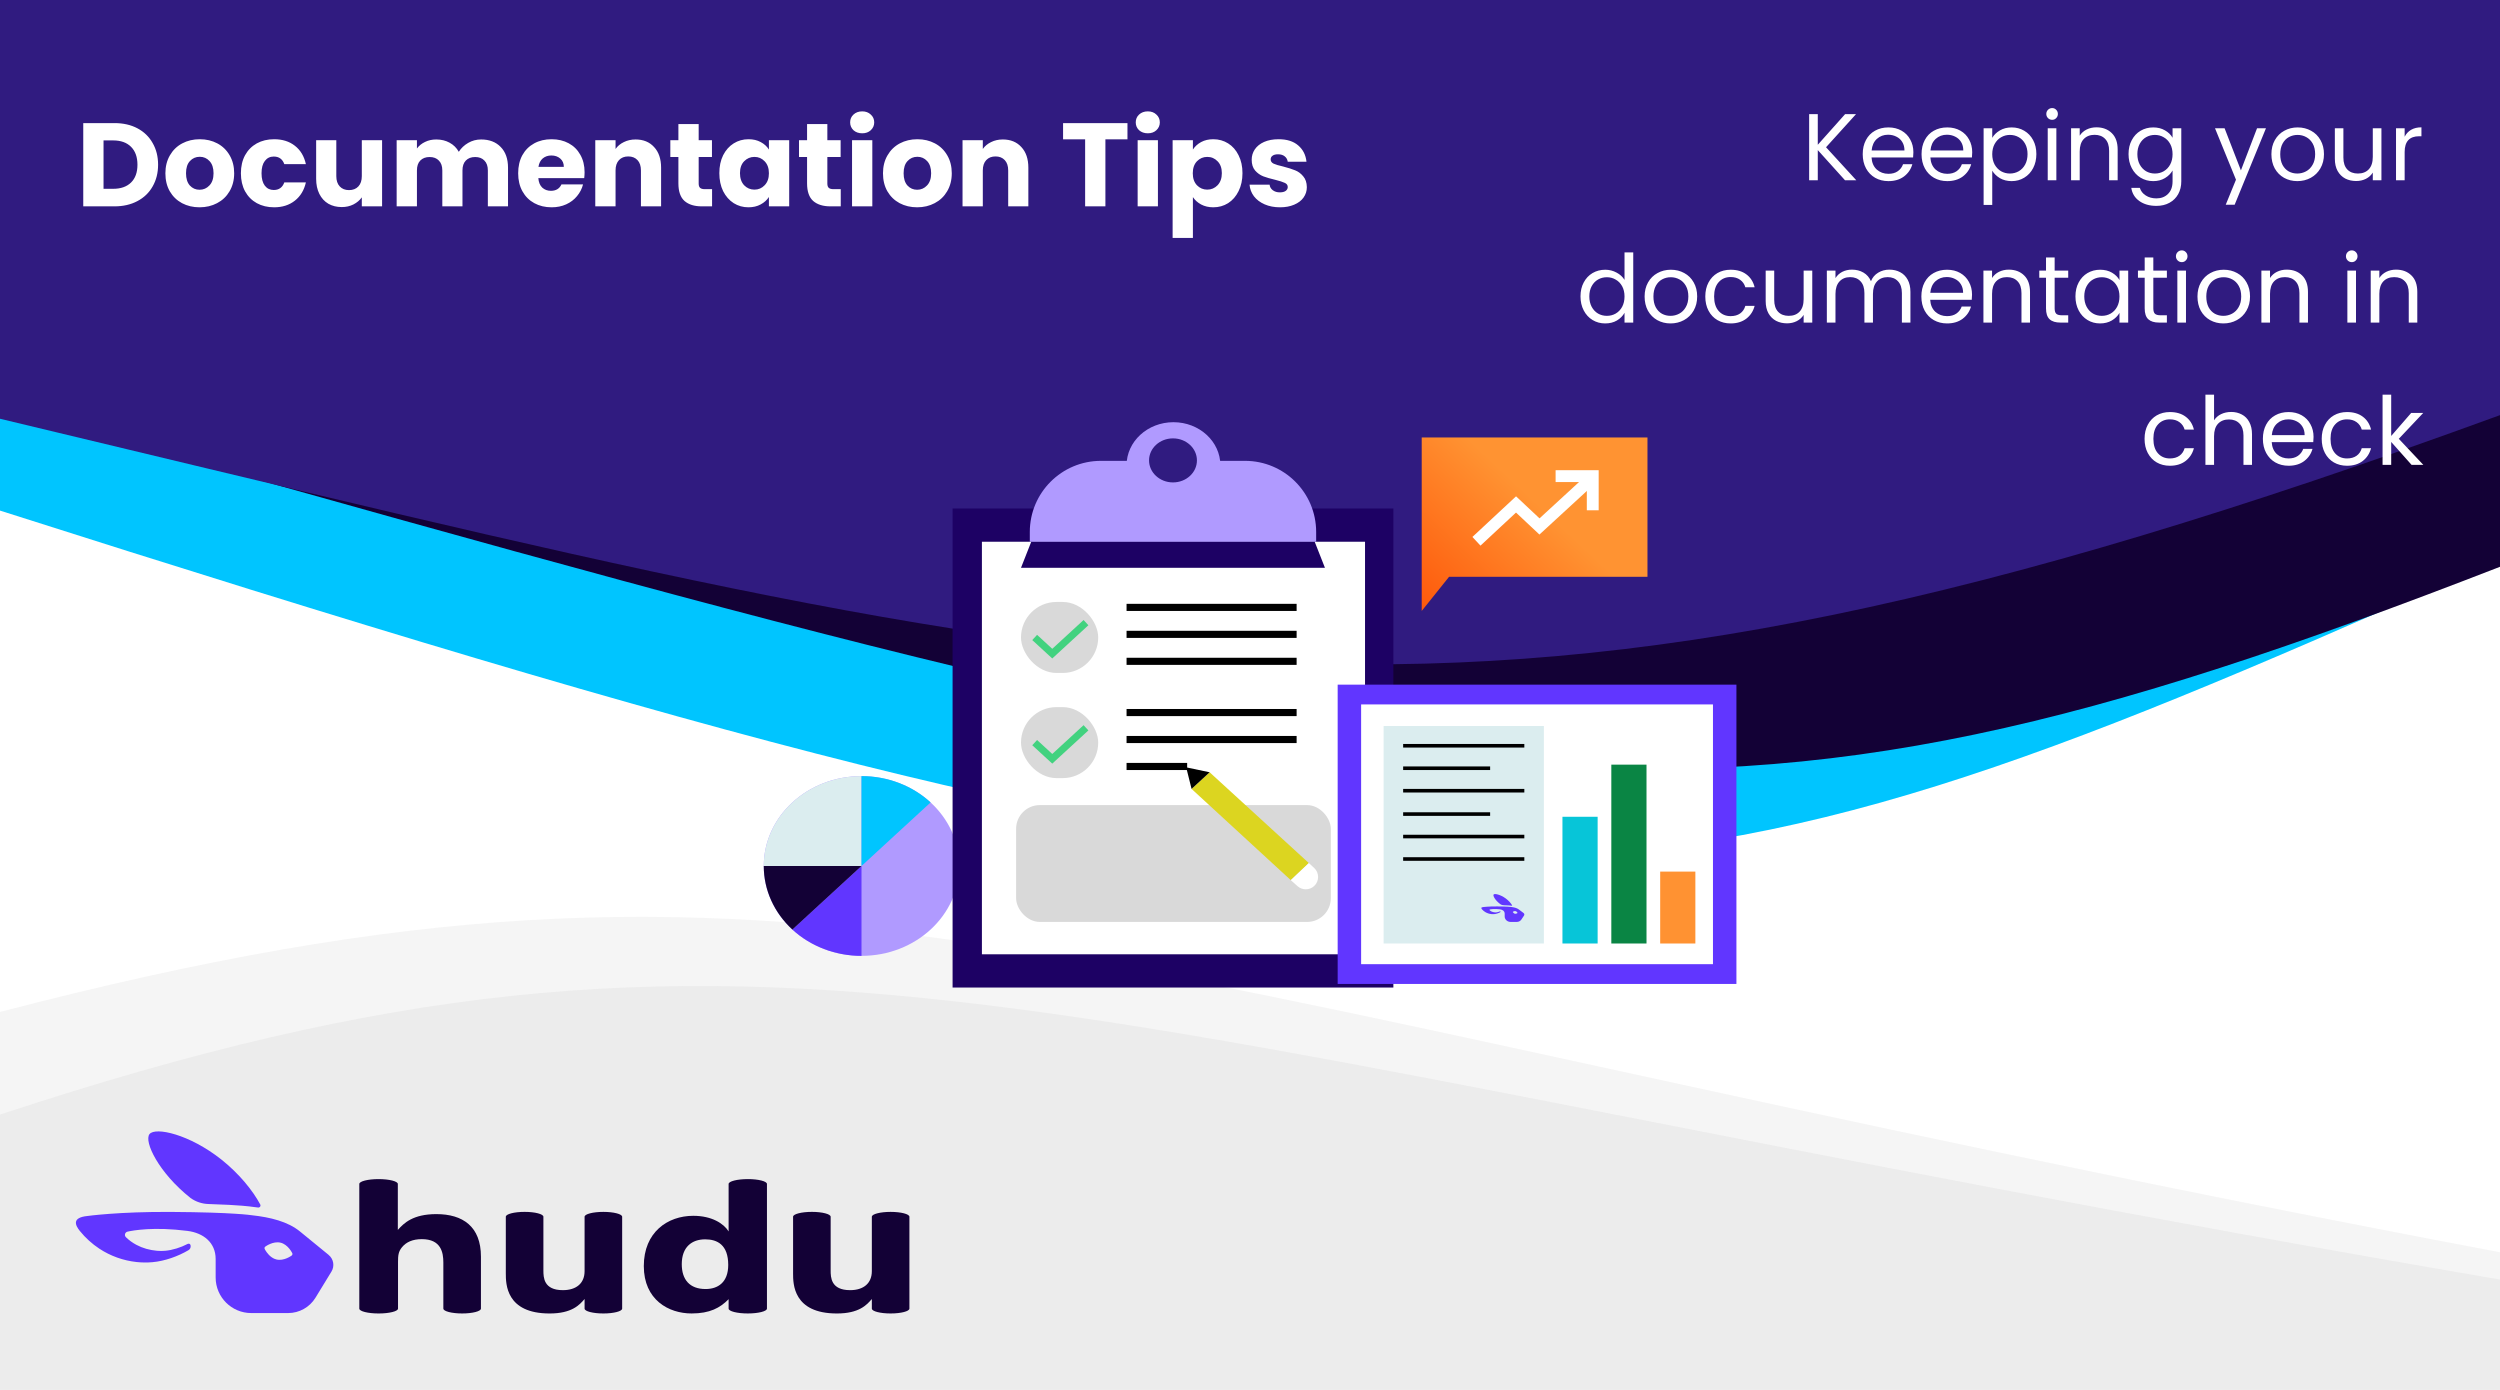
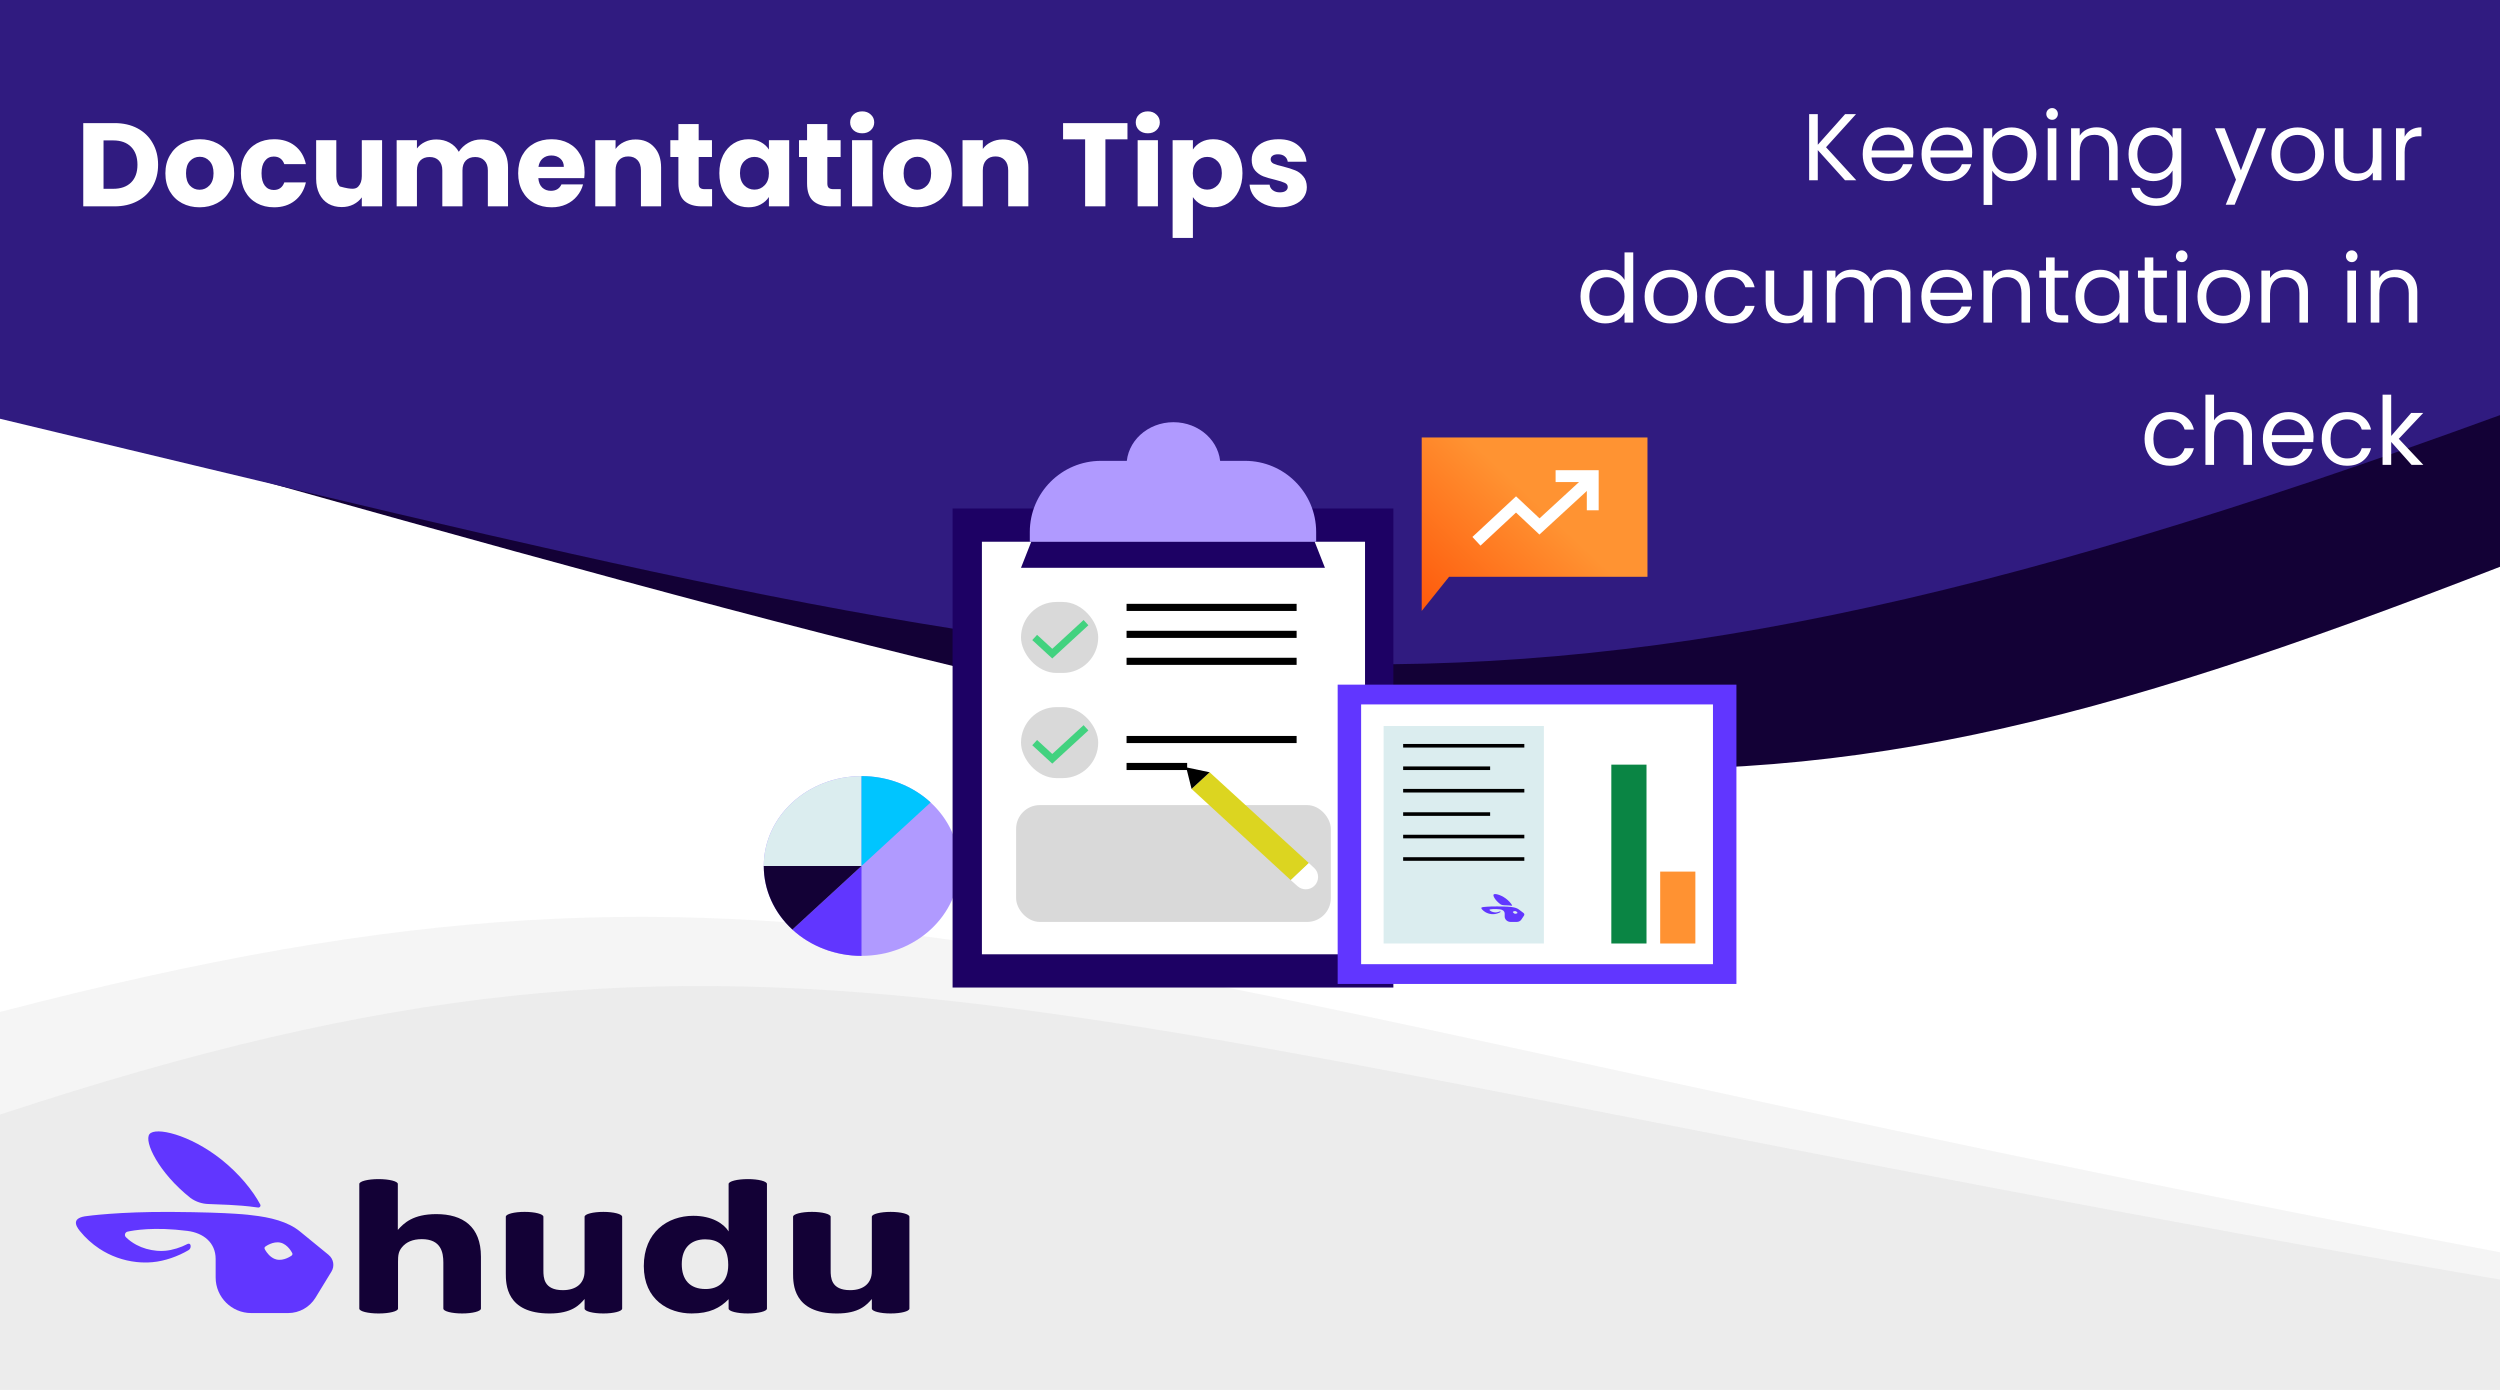
<svg xmlns="http://www.w3.org/2000/svg" width="1054" height="586" viewBox="0 0 1054 586" fill="none">
  <rect width="1054" height="586" fill="white" />
-   <path d="M1004.91 44.053L1004.91 0.922H50C22.386 0.922 0 23.287 0 50.901V215.264C596.178 405.419 676.123 401.6 1004.91 257.242V44.053Z" fill="#00C5FF" />
  <path d="M1054 238.955V40.976C1054 18.855 1036.07 0.922 1013.95 0.922H50C22.386 0.922 0 23.285 0 50.899L0 171.589L9.283 174.21C626.143 348.42 710.868 372.348 1054 238.955Z" fill="#130136" />
  <path d="M0 511.829V586H1054V527.953C428.697 409.724 344.846 336.878 0 426.633L0 511.829Z" fill="#E6E6E6" fill-opacity="0.4" />
  <path d="M0 469.906L0 586H1054V539.47C428.697 432.422 329.625 361.182 0 469.906Z" fill="#E6E6E6" fill-opacity="0.6" />
  <path d="M1054 175.018V41.002L1054 0H0V176.547C487.425 293.17 615.668 335.117 1054 175.018Z" fill="#301B80" />
-   <path d="M48.25 51.9C51.95 51.9 55.183 52.633 57.95 54.1C60.717 55.567 62.85 57.633 64.35 60.3C65.883 62.933 66.65 65.983 66.65 69.45C66.65 72.883 65.883 75.933 64.35 78.6C62.85 81.267 60.7 83.333 57.9 84.8C55.133 86.267 51.917 87 48.25 87H35.1V51.9H48.25ZM47.7 79.6C50.933 79.6 53.45 78.717 55.25 76.95C57.05 75.183 57.95 72.683 57.95 69.45C57.95 66.217 57.05 63.7 55.25 61.9C53.45 60.1 50.933 59.2 47.7 59.2H43.65V79.6H47.7ZM84.128 87.4C81.395 87.4 78.928 86.817 76.728 85.65C74.561 84.483 72.845 82.817 71.578 80.65C70.345 78.483 69.728 75.95 69.728 73.05C69.728 70.183 70.362 67.667 71.628 65.5C72.895 63.3 74.628 61.617 76.828 60.45C79.028 59.283 81.495 58.7 84.228 58.7C86.962 58.7 89.428 59.283 91.628 60.45C93.828 61.617 95.561 63.3 96.828 65.5C98.095 67.667 98.728 70.183 98.728 73.05C98.728 75.917 98.078 78.45 96.778 80.65C95.511 82.817 93.761 84.483 91.528 85.65C89.328 86.817 86.862 87.4 84.128 87.4ZM84.128 80C85.761 80 87.145 79.4 88.278 78.2C89.445 77 90.028 75.283 90.028 73.05C90.028 70.817 89.462 69.1 88.328 67.9C87.228 66.7 85.862 66.1 84.228 66.1C82.561 66.1 81.178 66.7 80.078 67.9C78.978 69.067 78.428 70.783 78.428 73.05C78.428 75.283 78.962 77 80.028 78.2C81.128 79.4 82.495 80 84.128 80ZM101.564 73.05C101.564 70.15 102.147 67.617 103.314 65.45C104.514 63.283 106.164 61.617 108.264 60.45C110.397 59.283 112.831 58.7 115.564 58.7C119.064 58.7 121.981 59.617 124.314 61.45C126.681 63.283 128.231 65.867 128.964 69.2H119.864C119.097 67.067 117.614 66 115.414 66C113.847 66 112.597 66.617 111.664 67.85C110.731 69.05 110.264 70.783 110.264 73.05C110.264 75.317 110.731 77.067 111.664 78.3C112.597 79.5 113.847 80.1 115.414 80.1C117.614 80.1 119.097 79.033 119.864 76.9H128.964C128.231 80.167 126.681 82.733 124.314 84.6C121.947 86.467 119.031 87.4 115.564 87.4C112.831 87.4 110.397 86.817 108.264 85.65C106.164 84.483 104.514 82.817 103.314 80.65C102.147 78.483 101.564 75.95 101.564 73.05ZM161.088 59.1V87H152.538V83.2C151.671 84.433 150.488 85.433 148.988 86.2C147.521 86.933 145.888 87.3 144.088 87.3C141.954 87.3 140.071 86.833 138.438 85.9C136.804 84.933 135.538 83.55 134.638 81.75C133.738 79.95 133.288 77.833 133.288 75.4V59.1H141.788V74.25C141.788 76.117 142.271 77.567 143.238 78.6C144.204 79.633 145.504 80.15 147.138 80.15C148.804 80.15 150.121 79.633 151.088 78.6C152.054 77.567 152.538 76.117 152.538 74.25V59.1H161.088ZM202.829 58.8C206.296 58.8 209.046 59.85 211.079 61.95C213.146 64.05 214.179 66.967 214.179 70.7V87H205.679V71.85C205.679 70.05 205.196 68.667 204.229 67.7C203.296 66.7 201.996 66.2 200.329 66.2C198.662 66.2 197.346 66.7 196.379 67.7C195.446 68.667 194.979 70.05 194.979 71.85V87H186.479V71.85C186.479 70.05 185.996 68.667 185.029 67.7C184.096 66.7 182.796 66.2 181.129 66.2C179.462 66.2 178.146 66.7 177.179 67.7C176.246 68.667 175.779 70.05 175.779 71.85V87H167.229V59.1H175.779V62.6C176.646 61.433 177.779 60.517 179.179 59.85C180.579 59.15 182.162 58.8 183.929 58.8C186.029 58.8 187.896 59.25 189.529 60.15C191.196 61.05 192.496 62.333 193.429 64C194.396 62.467 195.712 61.217 197.379 60.25C199.046 59.283 200.862 58.8 202.829 58.8ZM246.459 72.6C246.459 73.4 246.409 74.233 246.309 75.1H226.959C227.092 76.833 227.642 78.167 228.609 79.1C229.609 80 230.825 80.45 232.259 80.45C234.392 80.45 235.875 79.55 236.709 77.75H245.809C245.342 79.583 244.492 81.233 243.259 82.7C242.059 84.167 240.542 85.317 238.709 86.15C236.875 86.983 234.825 87.4 232.559 87.4C229.825 87.4 227.392 86.817 225.259 85.65C223.125 84.483 221.459 82.817 220.259 80.65C219.059 78.483 218.459 75.95 218.459 73.05C218.459 70.15 219.042 67.617 220.209 65.45C221.409 63.283 223.075 61.617 225.209 60.45C227.342 59.283 229.792 58.7 232.559 58.7C235.259 58.7 237.659 59.267 239.759 60.4C241.859 61.533 243.492 63.15 244.659 65.25C245.859 67.35 246.459 69.8 246.459 72.6ZM237.709 70.35C237.709 68.883 237.209 67.717 236.209 66.85C235.209 65.983 233.959 65.55 232.459 65.55C231.025 65.55 229.809 65.967 228.809 66.8C227.842 67.633 227.242 68.817 227.009 70.35H237.709ZM267.969 58.8C271.236 58.8 273.836 59.867 275.769 62C277.736 64.1 278.719 67 278.719 70.7V87H270.219V71.85C270.219 69.983 269.736 68.533 268.769 67.5C267.802 66.467 266.502 65.95 264.869 65.95C263.236 65.95 261.936 66.467 260.969 67.5C260.002 68.533 259.519 69.983 259.519 71.85V87H250.969V59.1H259.519V62.8C260.386 61.567 261.552 60.6 263.019 59.9C264.486 59.167 266.136 58.8 267.969 58.8ZM300.211 79.75V87H295.861C292.761 87 290.344 86.25 288.611 84.75C286.877 83.217 286.011 80.733 286.011 77.3V66.2H282.611V59.1H286.011V52.3H294.561V59.1H300.161V66.2H294.561V77.4C294.561 78.233 294.761 78.833 295.161 79.2C295.561 79.567 296.227 79.75 297.161 79.75H300.211ZM303.273 73C303.273 70.133 303.806 67.617 304.873 65.45C305.973 63.283 307.456 61.617 309.323 60.45C311.19 59.283 313.273 58.7 315.573 58.7C317.54 58.7 319.256 59.1 320.723 59.9C322.223 60.7 323.373 61.75 324.173 63.05V59.1H332.723V87H324.173V83.05C323.34 84.35 322.173 85.4 320.673 86.2C319.206 87 317.49 87.4 315.523 87.4C313.256 87.4 311.19 86.817 309.323 85.65C307.456 84.45 305.973 82.767 304.873 80.6C303.806 78.4 303.273 75.867 303.273 73ZM324.173 73.05C324.173 70.917 323.573 69.233 322.373 68C321.206 66.767 319.773 66.15 318.073 66.15C316.373 66.15 314.923 66.767 313.723 68C312.556 69.2 311.973 70.867 311.973 73C311.973 75.133 312.556 76.833 313.723 78.1C314.923 79.333 316.373 79.95 318.073 79.95C319.773 79.95 321.206 79.333 322.373 78.1C323.573 76.867 324.173 75.183 324.173 73.05ZM354.459 79.75V87H350.109C347.009 87 344.592 86.25 342.859 84.75C341.125 83.217 340.259 80.733 340.259 77.3V66.2H336.859V59.1H340.259V52.3H348.809V59.1H354.409V66.2H348.809V77.4C348.809 78.233 349.009 78.833 349.409 79.2C349.809 79.567 350.475 79.75 351.409 79.75H354.459ZM363.521 56.2C362.021 56.2 360.788 55.767 359.821 54.9C358.888 54 358.421 52.9 358.421 51.6C358.421 50.267 358.888 49.167 359.821 48.3C360.788 47.4 362.021 46.95 363.521 46.95C364.988 46.95 366.188 47.4 367.121 48.3C368.088 49.167 368.571 50.267 368.571 51.6C368.571 52.9 368.088 54 367.121 54.9C366.188 55.767 364.988 56.2 363.521 56.2ZM367.771 59.1V87H359.221V59.1H367.771ZM386.667 87.4C383.934 87.4 381.467 86.817 379.267 85.65C377.101 84.483 375.384 82.817 374.117 80.65C372.884 78.483 372.267 75.95 372.267 73.05C372.267 70.183 372.901 67.667 374.167 65.5C375.434 63.3 377.167 61.617 379.367 60.45C381.567 59.283 384.034 58.7 386.767 58.7C389.501 58.7 391.967 59.283 394.167 60.45C396.367 61.617 398.101 63.3 399.367 65.5C400.634 67.667 401.267 70.183 401.267 73.05C401.267 75.917 400.617 78.45 399.317 80.65C398.051 82.817 396.301 84.483 394.067 85.65C391.867 86.817 389.401 87.4 386.667 87.4ZM386.667 80C388.301 80 389.684 79.4 390.817 78.2C391.984 77 392.567 75.283 392.567 73.05C392.567 70.817 392.001 69.1 390.867 67.9C389.767 66.7 388.401 66.1 386.767 66.1C385.101 66.1 383.717 66.7 382.617 67.9C381.517 69.067 380.967 70.783 380.967 73.05C380.967 75.283 381.501 77 382.567 78.2C383.667 79.4 385.034 80 386.667 80ZM422.803 58.8C426.07 58.8 428.67 59.867 430.603 62C432.57 64.1 433.553 67 433.553 70.7V87H425.053V71.85C425.053 69.983 424.57 68.533 423.603 67.5C422.636 66.467 421.336 65.95 419.703 65.95C418.07 65.95 416.77 66.467 415.803 67.5C414.836 68.533 414.353 69.983 414.353 71.85V87H405.803V59.1H414.353V62.8C415.22 61.567 416.386 60.6 417.853 59.9C419.32 59.167 420.97 58.8 422.803 58.8ZM475.34 51.9V58.75H466.04V87H457.49V58.75H448.19V51.9H475.34ZM483.931 56.2C482.431 56.2 481.198 55.767 480.231 54.9C479.298 54 478.831 52.9 478.831 51.6C478.831 50.267 479.298 49.167 480.231 48.3C481.198 47.4 482.431 46.95 483.931 46.95C485.398 46.95 486.598 47.4 487.531 48.3C488.498 49.167 488.981 50.267 488.981 51.6C488.981 52.9 488.498 54 487.531 54.9C486.598 55.767 485.398 56.2 483.931 56.2ZM488.181 59.1V87H479.631V59.1H488.181ZM502.927 63.05C503.761 61.75 504.911 60.7 506.377 59.9C507.844 59.1 509.561 58.7 511.527 58.7C513.827 58.7 515.911 59.283 517.777 60.45C519.644 61.617 521.111 63.283 522.177 65.45C523.277 67.617 523.827 70.133 523.827 73C523.827 75.867 523.277 78.4 522.177 80.6C521.111 82.767 519.644 84.45 517.777 85.65C515.911 86.817 513.827 87.4 511.527 87.4C509.594 87.4 507.877 87 506.377 86.2C504.911 85.4 503.761 84.367 502.927 83.1V100.3H494.377V59.1H502.927V63.05ZM515.127 73C515.127 70.867 514.527 69.2 513.327 68C512.161 66.767 510.711 66.15 508.977 66.15C507.277 66.15 505.827 66.767 504.627 68C503.461 69.233 502.877 70.917 502.877 73.05C502.877 75.183 503.461 76.867 504.627 78.1C505.827 79.333 507.277 79.95 508.977 79.95C510.677 79.95 512.127 79.333 513.327 78.1C514.527 76.833 515.127 75.133 515.127 73ZM539.663 87.4C537.23 87.4 535.063 86.983 533.163 86.15C531.263 85.317 529.763 84.183 528.663 82.75C527.563 81.283 526.946 79.65 526.813 77.85H535.263C535.363 78.817 535.813 79.6 536.613 80.2C537.413 80.8 538.396 81.1 539.563 81.1C540.63 81.1 541.446 80.9 542.013 80.5C542.613 80.067 542.913 79.517 542.913 78.85C542.913 78.05 542.496 77.467 541.663 77.1C540.83 76.7 539.48 76.267 537.613 75.8C535.613 75.333 533.946 74.85 532.613 74.35C531.28 73.817 530.13 73 529.163 71.9C528.196 70.767 527.713 69.25 527.713 67.35C527.713 65.75 528.146 64.3 529.013 63C529.913 61.667 531.213 60.617 532.913 59.85C534.646 59.083 536.696 58.7 539.063 58.7C542.563 58.7 545.313 59.567 547.313 61.3C549.346 63.033 550.513 65.333 550.813 68.2H542.913C542.78 67.233 542.346 66.467 541.613 65.9C540.913 65.333 539.98 65.05 538.813 65.05C537.813 65.05 537.046 65.25 536.513 65.65C535.98 66.017 535.713 66.533 535.713 67.2C535.713 68 536.13 68.6 536.963 69C537.83 69.4 539.163 69.8 540.963 70.2C543.03 70.733 544.713 71.267 546.013 71.8C547.313 72.3 548.446 73.133 549.413 74.3C550.413 75.433 550.93 76.967 550.963 78.9C550.963 80.533 550.496 82 549.563 83.3C548.663 84.567 547.346 85.567 545.613 86.3C543.913 87.033 541.93 87.4 539.663 87.4Z" fill="white" />
+   <path d="M48.25 51.9C51.95 51.9 55.183 52.633 57.95 54.1C60.717 55.567 62.85 57.633 64.35 60.3C65.883 62.933 66.65 65.983 66.65 69.45C66.65 72.883 65.883 75.933 64.35 78.6C62.85 81.267 60.7 83.333 57.9 84.8C55.133 86.267 51.917 87 48.25 87H35.1V51.9H48.25ZM47.7 79.6C50.933 79.6 53.45 78.717 55.25 76.95C57.05 75.183 57.95 72.683 57.95 69.45C57.95 66.217 57.05 63.7 55.25 61.9C53.45 60.1 50.933 59.2 47.7 59.2H43.65V79.6H47.7ZM84.128 87.4C81.395 87.4 78.928 86.817 76.728 85.65C74.561 84.483 72.845 82.817 71.578 80.65C70.345 78.483 69.728 75.95 69.728 73.05C69.728 70.183 70.362 67.667 71.628 65.5C72.895 63.3 74.628 61.617 76.828 60.45C79.028 59.283 81.495 58.7 84.228 58.7C86.962 58.7 89.428 59.283 91.628 60.45C93.828 61.617 95.561 63.3 96.828 65.5C98.095 67.667 98.728 70.183 98.728 73.05C98.728 75.917 98.078 78.45 96.778 80.65C95.511 82.817 93.761 84.483 91.528 85.65C89.328 86.817 86.862 87.4 84.128 87.4ZM84.128 80C85.761 80 87.145 79.4 88.278 78.2C89.445 77 90.028 75.283 90.028 73.05C90.028 70.817 89.462 69.1 88.328 67.9C87.228 66.7 85.862 66.1 84.228 66.1C82.561 66.1 81.178 66.7 80.078 67.9C78.978 69.067 78.428 70.783 78.428 73.05C78.428 75.283 78.962 77 80.028 78.2C81.128 79.4 82.495 80 84.128 80ZM101.564 73.05C101.564 70.15 102.147 67.617 103.314 65.45C104.514 63.283 106.164 61.617 108.264 60.45C110.397 59.283 112.831 58.7 115.564 58.7C119.064 58.7 121.981 59.617 124.314 61.45C126.681 63.283 128.231 65.867 128.964 69.2H119.864C119.097 67.067 117.614 66 115.414 66C113.847 66 112.597 66.617 111.664 67.85C110.731 69.05 110.264 70.783 110.264 73.05C110.264 75.317 110.731 77.067 111.664 78.3C112.597 79.5 113.847 80.1 115.414 80.1C117.614 80.1 119.097 79.033 119.864 76.9H128.964C128.231 80.167 126.681 82.733 124.314 84.6C121.947 86.467 119.031 87.4 115.564 87.4C112.831 87.4 110.397 86.817 108.264 85.65C106.164 84.483 104.514 82.817 103.314 80.65C102.147 78.483 101.564 75.95 101.564 73.05ZM161.088 59.1V87H152.538V83.2C151.671 84.433 150.488 85.433 148.988 86.2C147.521 86.933 145.888 87.3 144.088 87.3C141.954 87.3 140.071 86.833 138.438 85.9C136.804 84.933 135.538 83.55 134.638 81.75C133.738 79.95 133.288 77.833 133.288 75.4V59.1H141.788V74.25C141.788 76.117 142.271 77.567 143.238 78.6C148.804 80.15 150.121 79.633 151.088 78.6C152.054 77.567 152.538 76.117 152.538 74.25V59.1H161.088ZM202.829 58.8C206.296 58.8 209.046 59.85 211.079 61.95C213.146 64.05 214.179 66.967 214.179 70.7V87H205.679V71.85C205.679 70.05 205.196 68.667 204.229 67.7C203.296 66.7 201.996 66.2 200.329 66.2C198.662 66.2 197.346 66.7 196.379 67.7C195.446 68.667 194.979 70.05 194.979 71.85V87H186.479V71.85C186.479 70.05 185.996 68.667 185.029 67.7C184.096 66.7 182.796 66.2 181.129 66.2C179.462 66.2 178.146 66.7 177.179 67.7C176.246 68.667 175.779 70.05 175.779 71.85V87H167.229V59.1H175.779V62.6C176.646 61.433 177.779 60.517 179.179 59.85C180.579 59.15 182.162 58.8 183.929 58.8C186.029 58.8 187.896 59.25 189.529 60.15C191.196 61.05 192.496 62.333 193.429 64C194.396 62.467 195.712 61.217 197.379 60.25C199.046 59.283 200.862 58.8 202.829 58.8ZM246.459 72.6C246.459 73.4 246.409 74.233 246.309 75.1H226.959C227.092 76.833 227.642 78.167 228.609 79.1C229.609 80 230.825 80.45 232.259 80.45C234.392 80.45 235.875 79.55 236.709 77.75H245.809C245.342 79.583 244.492 81.233 243.259 82.7C242.059 84.167 240.542 85.317 238.709 86.15C236.875 86.983 234.825 87.4 232.559 87.4C229.825 87.4 227.392 86.817 225.259 85.65C223.125 84.483 221.459 82.817 220.259 80.65C219.059 78.483 218.459 75.95 218.459 73.05C218.459 70.15 219.042 67.617 220.209 65.45C221.409 63.283 223.075 61.617 225.209 60.45C227.342 59.283 229.792 58.7 232.559 58.7C235.259 58.7 237.659 59.267 239.759 60.4C241.859 61.533 243.492 63.15 244.659 65.25C245.859 67.35 246.459 69.8 246.459 72.6ZM237.709 70.35C237.709 68.883 237.209 67.717 236.209 66.85C235.209 65.983 233.959 65.55 232.459 65.55C231.025 65.55 229.809 65.967 228.809 66.8C227.842 67.633 227.242 68.817 227.009 70.35H237.709ZM267.969 58.8C271.236 58.8 273.836 59.867 275.769 62C277.736 64.1 278.719 67 278.719 70.7V87H270.219V71.85C270.219 69.983 269.736 68.533 268.769 67.5C267.802 66.467 266.502 65.95 264.869 65.95C263.236 65.95 261.936 66.467 260.969 67.5C260.002 68.533 259.519 69.983 259.519 71.85V87H250.969V59.1H259.519V62.8C260.386 61.567 261.552 60.6 263.019 59.9C264.486 59.167 266.136 58.8 267.969 58.8ZM300.211 79.75V87H295.861C292.761 87 290.344 86.25 288.611 84.75C286.877 83.217 286.011 80.733 286.011 77.3V66.2H282.611V59.1H286.011V52.3H294.561V59.1H300.161V66.2H294.561V77.4C294.561 78.233 294.761 78.833 295.161 79.2C295.561 79.567 296.227 79.75 297.161 79.75H300.211ZM303.273 73C303.273 70.133 303.806 67.617 304.873 65.45C305.973 63.283 307.456 61.617 309.323 60.45C311.19 59.283 313.273 58.7 315.573 58.7C317.54 58.7 319.256 59.1 320.723 59.9C322.223 60.7 323.373 61.75 324.173 63.05V59.1H332.723V87H324.173V83.05C323.34 84.35 322.173 85.4 320.673 86.2C319.206 87 317.49 87.4 315.523 87.4C313.256 87.4 311.19 86.817 309.323 85.65C307.456 84.45 305.973 82.767 304.873 80.6C303.806 78.4 303.273 75.867 303.273 73ZM324.173 73.05C324.173 70.917 323.573 69.233 322.373 68C321.206 66.767 319.773 66.15 318.073 66.15C316.373 66.15 314.923 66.767 313.723 68C312.556 69.2 311.973 70.867 311.973 73C311.973 75.133 312.556 76.833 313.723 78.1C314.923 79.333 316.373 79.95 318.073 79.95C319.773 79.95 321.206 79.333 322.373 78.1C323.573 76.867 324.173 75.183 324.173 73.05ZM354.459 79.75V87H350.109C347.009 87 344.592 86.25 342.859 84.75C341.125 83.217 340.259 80.733 340.259 77.3V66.2H336.859V59.1H340.259V52.3H348.809V59.1H354.409V66.2H348.809V77.4C348.809 78.233 349.009 78.833 349.409 79.2C349.809 79.567 350.475 79.75 351.409 79.75H354.459ZM363.521 56.2C362.021 56.2 360.788 55.767 359.821 54.9C358.888 54 358.421 52.9 358.421 51.6C358.421 50.267 358.888 49.167 359.821 48.3C360.788 47.4 362.021 46.95 363.521 46.95C364.988 46.95 366.188 47.4 367.121 48.3C368.088 49.167 368.571 50.267 368.571 51.6C368.571 52.9 368.088 54 367.121 54.9C366.188 55.767 364.988 56.2 363.521 56.2ZM367.771 59.1V87H359.221V59.1H367.771ZM386.667 87.4C383.934 87.4 381.467 86.817 379.267 85.65C377.101 84.483 375.384 82.817 374.117 80.65C372.884 78.483 372.267 75.95 372.267 73.05C372.267 70.183 372.901 67.667 374.167 65.5C375.434 63.3 377.167 61.617 379.367 60.45C381.567 59.283 384.034 58.7 386.767 58.7C389.501 58.7 391.967 59.283 394.167 60.45C396.367 61.617 398.101 63.3 399.367 65.5C400.634 67.667 401.267 70.183 401.267 73.05C401.267 75.917 400.617 78.45 399.317 80.65C398.051 82.817 396.301 84.483 394.067 85.65C391.867 86.817 389.401 87.4 386.667 87.4ZM386.667 80C388.301 80 389.684 79.4 390.817 78.2C391.984 77 392.567 75.283 392.567 73.05C392.567 70.817 392.001 69.1 390.867 67.9C389.767 66.7 388.401 66.1 386.767 66.1C385.101 66.1 383.717 66.7 382.617 67.9C381.517 69.067 380.967 70.783 380.967 73.05C380.967 75.283 381.501 77 382.567 78.2C383.667 79.4 385.034 80 386.667 80ZM422.803 58.8C426.07 58.8 428.67 59.867 430.603 62C432.57 64.1 433.553 67 433.553 70.7V87H425.053V71.85C425.053 69.983 424.57 68.533 423.603 67.5C422.636 66.467 421.336 65.95 419.703 65.95C418.07 65.95 416.77 66.467 415.803 67.5C414.836 68.533 414.353 69.983 414.353 71.85V87H405.803V59.1H414.353V62.8C415.22 61.567 416.386 60.6 417.853 59.9C419.32 59.167 420.97 58.8 422.803 58.8ZM475.34 51.9V58.75H466.04V87H457.49V58.75H448.19V51.9H475.34ZM483.931 56.2C482.431 56.2 481.198 55.767 480.231 54.9C479.298 54 478.831 52.9 478.831 51.6C478.831 50.267 479.298 49.167 480.231 48.3C481.198 47.4 482.431 46.95 483.931 46.95C485.398 46.95 486.598 47.4 487.531 48.3C488.498 49.167 488.981 50.267 488.981 51.6C488.981 52.9 488.498 54 487.531 54.9C486.598 55.767 485.398 56.2 483.931 56.2ZM488.181 59.1V87H479.631V59.1H488.181ZM502.927 63.05C503.761 61.75 504.911 60.7 506.377 59.9C507.844 59.1 509.561 58.7 511.527 58.7C513.827 58.7 515.911 59.283 517.777 60.45C519.644 61.617 521.111 63.283 522.177 65.45C523.277 67.617 523.827 70.133 523.827 73C523.827 75.867 523.277 78.4 522.177 80.6C521.111 82.767 519.644 84.45 517.777 85.65C515.911 86.817 513.827 87.4 511.527 87.4C509.594 87.4 507.877 87 506.377 86.2C504.911 85.4 503.761 84.367 502.927 83.1V100.3H494.377V59.1H502.927V63.05ZM515.127 73C515.127 70.867 514.527 69.2 513.327 68C512.161 66.767 510.711 66.15 508.977 66.15C507.277 66.15 505.827 66.767 504.627 68C503.461 69.233 502.877 70.917 502.877 73.05C502.877 75.183 503.461 76.867 504.627 78.1C505.827 79.333 507.277 79.95 508.977 79.95C510.677 79.95 512.127 79.333 513.327 78.1C514.527 76.833 515.127 75.133 515.127 73ZM539.663 87.4C537.23 87.4 535.063 86.983 533.163 86.15C531.263 85.317 529.763 84.183 528.663 82.75C527.563 81.283 526.946 79.65 526.813 77.85H535.263C535.363 78.817 535.813 79.6 536.613 80.2C537.413 80.8 538.396 81.1 539.563 81.1C540.63 81.1 541.446 80.9 542.013 80.5C542.613 80.067 542.913 79.517 542.913 78.85C542.913 78.05 542.496 77.467 541.663 77.1C540.83 76.7 539.48 76.267 537.613 75.8C535.613 75.333 533.946 74.85 532.613 74.35C531.28 73.817 530.13 73 529.163 71.9C528.196 70.767 527.713 69.25 527.713 67.35C527.713 65.75 528.146 64.3 529.013 63C529.913 61.667 531.213 60.617 532.913 59.85C534.646 59.083 536.696 58.7 539.063 58.7C542.563 58.7 545.313 59.567 547.313 61.3C549.346 63.033 550.513 65.333 550.813 68.2H542.913C542.78 67.233 542.346 66.467 541.613 65.9C540.913 65.333 539.98 65.05 538.813 65.05C537.813 65.05 537.046 65.25 536.513 65.65C535.98 66.017 535.713 66.533 535.713 67.2C535.713 68 536.13 68.6 536.963 69C537.83 69.4 539.163 69.8 540.963 70.2C543.03 70.733 544.713 71.267 546.013 71.8C547.313 72.3 548.446 73.133 549.413 74.3C550.413 75.433 550.93 76.967 550.963 78.9C550.963 80.533 550.496 82 549.563 83.3C548.663 84.567 547.346 85.567 545.613 86.3C543.913 87.033 541.93 87.4 539.663 87.4Z" fill="white" />
  <path d="M777.856 76L766.376 63.28V76H762.736V48.12H766.376V61.04L777.896 48.12H782.496L769.856 62.08L782.616 76H777.856ZM806.682 64.2C806.682 64.893 806.642 65.627 806.562 66.4H789.042C789.175 68.56 789.908 70.253 791.242 71.48C792.602 72.68 794.242 73.28 796.162 73.28C797.735 73.28 799.042 72.92 800.082 72.2C801.148 71.453 801.895 70.467 802.322 69.24H806.242C805.655 71.347 804.482 73.067 802.722 74.4C800.962 75.707 798.775 76.36 796.162 76.36C794.082 76.36 792.215 75.893 790.562 74.96C788.935 74.027 787.655 72.707 786.722 71C785.788 69.267 785.322 67.267 785.322 65C785.322 62.733 785.775 60.747 786.682 59.04C787.588 57.333 788.855 56.027 790.482 55.12C792.135 54.187 794.028 53.72 796.162 53.72C798.242 53.72 800.082 54.173 801.682 55.08C803.282 55.987 804.508 57.24 805.362 58.84C806.242 60.413 806.682 62.2 806.682 64.2ZM802.922 63.44C802.922 62.053 802.615 60.867 802.002 59.88C801.388 58.867 800.548 58.107 799.482 57.6C798.442 57.067 797.282 56.8 796.002 56.8C794.162 56.8 792.588 57.387 791.282 58.56C790.002 59.733 789.268 61.36 789.082 63.44H802.922ZM831.486 64.2C831.486 64.893 831.446 65.627 831.366 66.4H813.846C813.98 68.56 814.713 70.253 816.046 71.48C817.406 72.68 819.046 73.28 820.966 73.28C822.54 73.28 823.846 72.92 824.886 72.2C825.953 71.453 826.7 70.467 827.126 69.24H831.046C830.46 71.347 829.286 73.067 827.526 74.4C825.766 75.707 823.58 76.36 820.966 76.36C818.886 76.36 817.02 75.893 815.366 74.96C813.74 74.027 812.46 72.707 811.526 71C810.593 69.267 810.126 67.267 810.126 65C810.126 62.733 810.58 60.747 811.486 59.04C812.393 57.333 813.66 56.027 815.286 55.12C816.94 54.187 818.833 53.72 820.966 53.72C823.046 53.72 824.886 54.173 826.486 55.08C828.086 55.987 829.313 57.24 830.166 58.84C831.046 60.413 831.486 62.2 831.486 64.2ZM827.726 63.44C827.726 62.053 827.42 60.867 826.806 59.88C826.193 58.867 825.353 58.107 824.286 57.6C823.246 57.067 822.086 56.8 820.806 56.8C818.966 56.8 817.393 57.387 816.086 58.56C814.806 59.733 814.073 61.36 813.886 63.44H827.726ZM839.931 58.12C840.651 56.867 841.718 55.827 843.131 55C844.571 54.147 846.238 53.72 848.131 53.72C850.078 53.72 851.838 54.187 853.411 55.12C855.011 56.053 856.264 57.373 857.171 59.08C858.078 60.76 858.531 62.72 858.531 64.96C858.531 67.173 858.078 69.147 857.171 70.88C856.264 72.613 855.011 73.96 853.411 74.92C851.838 75.88 850.078 76.36 848.131 76.36C846.264 76.36 844.611 75.947 843.171 75.12C841.758 74.267 840.678 73.213 839.931 71.96V86.4H836.291V54.08H839.931V58.12ZM854.811 64.96C854.811 63.307 854.478 61.867 853.811 60.64C853.144 59.413 852.238 58.48 851.091 57.84C849.971 57.2 848.731 56.88 847.371 56.88C846.038 56.88 844.798 57.213 843.651 57.88C842.531 58.52 841.624 59.467 840.931 60.72C840.264 61.947 839.931 63.373 839.931 65C839.931 66.653 840.264 68.107 840.931 69.36C841.624 70.587 842.531 71.533 843.651 72.2C844.798 72.84 846.038 73.16 847.371 73.16C848.731 73.16 849.971 72.84 851.091 72.2C852.238 71.533 853.144 70.587 853.811 69.36C854.478 68.107 854.811 66.64 854.811 64.96ZM865.202 50.52C864.509 50.52 863.922 50.28 863.442 49.8C862.962 49.32 862.722 48.733 862.722 48.04C862.722 47.347 862.962 46.76 863.442 46.28C863.922 45.8 864.509 45.56 865.202 45.56C865.869 45.56 866.429 45.8 866.882 46.28C867.362 46.76 867.602 47.347 867.602 48.04C867.602 48.733 867.362 49.32 866.882 49.8C866.429 50.28 865.869 50.52 865.202 50.52ZM866.962 54.08V76H863.322V54.08H866.962ZM883.846 53.68C886.513 53.68 888.673 54.493 890.326 56.12C891.979 57.72 892.806 60.04 892.806 63.08V76H889.206V63.6C889.206 61.413 888.659 59.747 887.566 58.6C886.473 57.427 884.979 56.84 883.086 56.84C881.166 56.84 879.633 57.44 878.486 58.64C877.366 59.84 876.806 61.587 876.806 63.88V76H873.166V54.08H876.806V57.2C877.526 56.08 878.499 55.213 879.726 54.6C880.979 53.987 882.353 53.68 883.846 53.68ZM907.792 53.72C909.685 53.72 911.339 54.133 912.752 54.96C914.192 55.787 915.259 56.827 915.952 58.08V54.08H919.632V76.48C919.632 78.48 919.205 80.253 918.352 81.8C917.499 83.373 916.272 84.6 914.672 85.48C913.099 86.36 911.259 86.8 909.152 86.8C906.272 86.8 903.872 86.12 901.952 84.76C900.032 83.4 898.899 81.547 898.552 79.2H902.152C902.552 80.533 903.379 81.6 904.632 82.4C905.885 83.227 907.392 83.64 909.152 83.64C911.152 83.64 912.779 83.013 914.032 81.76C915.312 80.507 915.952 78.747 915.952 76.48V71.88C915.232 73.16 914.165 74.227 912.752 75.08C911.339 75.933 909.685 76.36 907.792 76.36C905.845 76.36 904.072 75.88 902.472 74.92C900.899 73.96 899.659 72.613 898.752 70.88C897.845 69.147 897.392 67.173 897.392 64.96C897.392 62.72 897.845 60.76 898.752 59.08C899.659 57.373 900.899 56.053 902.472 55.12C904.072 54.187 905.845 53.72 907.792 53.72ZM915.952 65C915.952 63.347 915.619 61.907 914.952 60.68C914.285 59.453 913.379 58.52 912.232 57.88C911.112 57.213 909.872 56.88 908.512 56.88C907.152 56.88 905.912 57.2 904.792 57.84C903.672 58.48 902.779 59.413 902.112 60.64C901.445 61.867 901.112 63.307 901.112 64.96C901.112 66.64 901.445 68.107 902.112 69.36C902.779 70.587 903.672 71.533 904.792 72.2C905.912 72.84 907.152 73.16 908.512 73.16C909.872 73.16 911.112 72.84 912.232 72.2C913.379 71.533 914.285 70.587 914.952 69.36C915.619 68.107 915.952 66.653 915.952 65ZM955.327 54.08L942.127 86.32H938.367L942.687 75.76L933.847 54.08H937.887L944.767 71.84L951.567 54.08H955.327ZM968.546 76.36C966.493 76.36 964.626 75.893 962.946 74.96C961.293 74.027 959.986 72.707 959.026 71C958.093 69.267 957.626 67.267 957.626 65C957.626 62.76 958.106 60.787 959.066 59.08C960.053 57.347 961.386 56.027 963.066 55.12C964.746 54.187 966.626 53.72 968.706 53.72C970.786 53.72 972.666 54.187 974.346 55.12C976.026 56.027 977.346 57.333 978.306 59.04C979.293 60.747 979.786 62.733 979.786 65C979.786 67.267 979.28 69.267 978.266 71C977.28 72.707 975.933 74.027 974.226 74.96C972.52 75.893 970.626 76.36 968.546 76.36ZM968.546 73.16C969.853 73.16 971.08 72.853 972.226 72.24C973.373 71.627 974.293 70.707 974.986 69.48C975.706 68.253 976.066 66.76 976.066 65C976.066 63.24 975.72 61.747 975.026 60.52C974.333 59.293 973.426 58.387 972.306 57.8C971.186 57.187 969.973 56.88 968.666 56.88C967.333 56.88 966.106 57.187 964.986 57.8C963.893 58.387 963.013 59.293 962.346 60.52C961.68 61.747 961.346 63.24 961.346 65C961.346 66.787 961.666 68.293 962.306 69.52C962.973 70.747 963.853 71.667 964.946 72.28C966.04 72.867 967.24 73.16 968.546 73.16ZM1004.01 54.08V76H1000.37V72.76C999.679 73.88 998.706 74.76 997.452 75.4C996.226 76.013 994.866 76.32 993.372 76.32C991.666 76.32 990.132 75.973 988.772 75.28C987.412 74.56 986.332 73.493 985.532 72.08C984.759 70.667 984.372 68.947 984.372 66.92V54.08H987.972V66.44C987.972 68.6 988.519 70.267 989.612 71.44C990.706 72.587 992.199 73.16 994.092 73.16C996.039 73.16 997.572 72.56 998.692 71.36C999.812 70.16 1000.37 68.413 1000.37 66.12V54.08H1004.01ZM1013.8 57.64C1014.44 56.387 1015.34 55.413 1016.52 54.72C1017.72 54.027 1019.17 53.68 1020.88 53.68V57.44H1019.92C1015.84 57.44 1013.8 59.653 1013.8 64.08V76H1010.16V54.08H1013.8V57.64ZM666.337 124.96C666.337 122.72 666.791 120.76 667.697 119.08C668.604 117.373 669.844 116.053 671.417 115.12C673.017 114.187 674.804 113.72 676.777 113.72C678.484 113.72 680.071 114.12 681.537 114.92C683.004 115.693 684.124 116.72 684.897 118V106.4H688.577V136H684.897V131.88C684.177 133.187 683.111 134.267 681.697 135.12C680.284 135.947 678.631 136.36 676.737 136.36C674.791 136.36 673.017 135.88 671.417 134.92C669.844 133.96 668.604 132.613 667.697 130.88C666.791 129.147 666.337 127.173 666.337 124.96ZM684.897 125C684.897 123.347 684.564 121.907 683.897 120.68C683.231 119.453 682.324 118.52 681.177 117.88C680.057 117.213 678.817 116.88 677.457 116.88C676.097 116.88 674.857 117.2 673.737 117.84C672.617 118.48 671.724 119.413 671.057 120.64C670.391 121.867 670.057 123.307 670.057 124.96C670.057 126.64 670.391 128.107 671.057 129.36C671.724 130.587 672.617 131.533 673.737 132.2C674.857 132.84 676.097 133.16 677.457 133.16C678.817 133.16 680.057 132.84 681.177 132.2C682.324 131.533 683.231 130.587 683.897 129.36C684.564 128.107 684.897 126.653 684.897 125ZM704.288 136.36C702.235 136.36 700.368 135.893 698.688 134.96C697.035 134.027 695.728 132.707 694.768 131C693.835 129.267 693.368 127.267 693.368 125C693.368 122.76 693.848 120.787 694.808 119.08C695.795 117.347 697.128 116.027 698.808 115.12C700.488 114.187 702.368 113.72 704.448 113.72C706.528 113.72 708.408 114.187 710.088 115.12C711.768 116.027 713.088 117.333 714.048 119.04C715.035 120.747 715.528 122.733 715.528 125C715.528 127.267 715.022 129.267 714.008 131C713.022 132.707 711.675 134.027 709.968 134.96C708.262 135.893 706.368 136.36 704.288 136.36ZM704.288 133.16C705.595 133.16 706.822 132.853 707.968 132.24C709.115 131.627 710.035 130.707 710.728 129.48C711.448 128.253 711.808 126.76 711.808 125C711.808 123.24 711.462 121.747 710.768 120.52C710.075 119.293 709.168 118.387 708.048 117.8C706.928 117.187 705.715 116.88 704.408 116.88C703.075 116.88 701.848 117.187 700.728 117.8C699.635 118.387 698.755 119.293 698.088 120.52C697.422 121.747 697.088 123.24 697.088 125C697.088 126.787 697.408 128.293 698.048 129.52C698.715 130.747 699.595 131.667 700.688 132.28C701.782 132.867 702.982 133.16 704.288 133.16ZM718.954 125C718.954 122.733 719.408 120.76 720.314 119.08C721.221 117.373 722.474 116.053 724.074 115.12C725.701 114.187 727.554 113.72 729.634 113.72C732.328 113.72 734.541 114.373 736.274 115.68C738.034 116.987 739.194 118.8 739.754 121.12H735.834C735.461 119.787 734.728 118.733 733.634 117.96C732.568 117.187 731.234 116.8 729.634 116.8C727.554 116.8 725.874 117.52 724.594 118.96C723.314 120.373 722.674 122.387 722.674 125C722.674 127.64 723.314 129.68 724.594 131.12C725.874 132.56 727.554 133.28 729.634 133.28C731.234 133.28 732.568 132.907 733.634 132.16C734.701 131.413 735.434 130.347 735.834 128.96H739.754C739.168 131.2 737.994 133 736.234 134.36C734.474 135.693 732.274 136.36 729.634 136.36C727.554 136.36 725.701 135.893 724.074 134.96C722.474 134.027 721.221 132.707 720.314 131C719.408 129.293 718.954 127.293 718.954 125ZM764.051 114.08V136H760.411V132.76C759.718 133.88 758.745 134.76 757.491 135.4C756.265 136.013 754.905 136.32 753.411 136.32C751.705 136.32 750.171 135.973 748.811 135.28C747.451 134.56 746.371 133.493 745.571 132.08C744.798 130.667 744.411 128.947 744.411 126.92V114.08H748.011V126.44C748.011 128.6 748.558 130.267 749.651 131.44C750.745 132.587 752.238 133.16 754.131 133.16C756.078 133.16 757.611 132.56 758.731 131.36C759.851 130.16 760.411 128.413 760.411 126.12V114.08H764.051ZM796.557 113.68C798.264 113.68 799.784 114.04 801.117 114.76C802.451 115.453 803.504 116.507 804.277 117.92C805.051 119.333 805.437 121.053 805.437 123.08V136H801.837V123.6C801.837 121.413 801.291 119.747 800.197 118.6C799.131 117.427 797.677 116.84 795.837 116.84C793.944 116.84 792.437 117.453 791.317 118.68C790.197 119.88 789.637 121.627 789.637 123.92V136H786.037V123.6C786.037 121.413 785.491 119.747 784.397 118.6C783.331 117.427 781.877 116.84 780.037 116.84C778.144 116.84 776.637 117.453 775.517 118.68C774.397 119.88 773.837 121.627 773.837 123.92V136H770.197V114.08H773.837V117.24C774.557 116.093 775.517 115.213 776.717 114.6C777.944 113.987 779.291 113.68 780.757 113.68C782.597 113.68 784.224 114.093 785.637 114.92C787.051 115.747 788.104 116.96 788.797 118.56C789.411 117.013 790.424 115.813 791.837 114.96C793.251 114.107 794.824 113.68 796.557 113.68ZM831.408 124.2C831.408 124.893 831.368 125.627 831.288 126.4H813.768C813.901 128.56 814.635 130.253 815.968 131.48C817.328 132.68 818.968 133.28 820.888 133.28C822.461 133.28 823.768 132.92 824.808 132.2C825.875 131.453 826.621 130.467 827.048 129.24H830.968C830.381 131.347 829.208 133.067 827.448 134.4C825.688 135.707 823.501 136.36 820.888 136.36C818.808 136.36 816.941 135.893 815.288 134.96C813.661 134.027 812.381 132.707 811.448 131C810.515 129.267 810.048 127.267 810.048 125C810.048 122.733 810.501 120.747 811.408 119.04C812.315 117.333 813.581 116.027 815.208 115.12C816.861 114.187 818.755 113.72 820.888 113.72C822.968 113.72 824.808 114.173 826.408 115.08C828.008 115.987 829.235 117.24 830.088 118.84C830.968 120.413 831.408 122.2 831.408 124.2ZM827.648 123.44C827.648 122.053 827.341 120.867 826.728 119.88C826.115 118.867 825.275 118.107 824.208 117.6C823.168 117.067 822.008 116.8 820.728 116.8C818.888 116.8 817.315 117.387 816.008 118.56C814.728 119.733 813.995 121.36 813.808 123.44H827.648ZM846.893 113.68C849.559 113.68 851.719 114.493 853.373 116.12C855.026 117.72 855.853 120.04 855.853 123.08V136H852.253V123.6C852.253 121.413 851.706 119.747 850.613 118.6C849.519 117.427 848.026 116.84 846.133 116.84C844.213 116.84 842.679 117.44 841.533 118.64C840.413 119.84 839.853 121.587 839.853 123.88V136H836.213V114.08H839.853V117.2C840.573 116.08 841.546 115.213 842.773 114.6C844.026 113.987 845.399 113.68 846.893 113.68ZM866.239 117.08V130C866.239 131.067 866.465 131.827 866.919 132.28C867.372 132.707 868.159 132.92 869.279 132.92H871.959V136H868.679C866.652 136 865.132 135.533 864.119 134.6C863.105 133.667 862.599 132.133 862.599 130V117.08H859.759V114.08H862.599V108.56H866.239V114.08H871.959V117.08H866.239ZM875.009 124.96C875.009 122.72 875.462 120.76 876.369 119.08C877.276 117.373 878.516 116.053 880.089 115.12C881.689 114.187 883.462 113.72 885.409 113.72C887.329 113.72 888.996 114.133 890.409 114.96C891.822 115.787 892.876 116.827 893.569 118.08V114.08H897.249V136H893.569V131.92C892.849 133.2 891.769 134.267 890.329 135.12C888.916 135.947 887.262 136.36 885.369 136.36C883.422 136.36 881.662 135.88 880.089 134.92C878.516 133.96 877.276 132.613 876.369 130.88C875.462 129.147 875.009 127.173 875.009 124.96ZM893.569 125C893.569 123.347 893.236 121.907 892.569 120.68C891.902 119.453 890.996 118.52 889.849 117.88C888.729 117.213 887.489 116.88 886.129 116.88C884.769 116.88 883.529 117.2 882.409 117.84C881.289 118.48 880.396 119.413 879.729 120.64C879.062 121.867 878.729 123.307 878.729 124.96C878.729 126.64 879.062 128.107 879.729 129.36C880.396 130.587 881.289 131.533 882.409 132.2C883.529 132.84 884.769 133.16 886.129 133.16C887.489 133.16 888.729 132.84 889.849 132.2C890.996 131.533 891.902 130.587 892.569 129.36C893.236 128.107 893.569 126.653 893.569 125ZM907.84 117.08V130C907.84 131.067 908.067 131.827 908.52 132.28C908.974 132.707 909.76 132.92 910.88 132.92H913.56V136H910.28C908.254 136 906.734 135.533 905.72 134.6C904.707 133.667 904.2 132.133 904.2 130V117.08H901.36V114.08H904.2V108.56H907.84V114.08H913.56V117.08H907.84ZM919.851 110.52C919.157 110.52 918.571 110.28 918.091 109.8C917.611 109.32 917.371 108.733 917.371 108.04C917.371 107.347 917.611 106.76 918.091 106.28C918.571 105.8 919.157 105.56 919.851 105.56C920.517 105.56 921.077 105.8 921.531 106.28C922.011 106.76 922.251 107.347 922.251 108.04C922.251 108.733 922.011 109.32 921.531 109.8C921.077 110.28 920.517 110.52 919.851 110.52ZM921.611 114.08V136H917.971V114.08H921.611ZM937.374 136.36C935.321 136.36 933.454 135.893 931.774 134.96C930.121 134.027 928.814 132.707 927.854 131C926.921 129.267 926.454 127.267 926.454 125C926.454 122.76 926.934 120.787 927.894 119.08C928.881 117.347 930.214 116.027 931.894 115.12C933.574 114.187 935.454 113.72 937.534 113.72C939.614 113.72 941.494 114.187 943.174 115.12C944.854 116.027 946.174 117.333 947.134 119.04C948.121 120.747 948.614 122.733 948.614 125C948.614 127.267 948.108 129.267 947.094 131C946.108 132.707 944.761 134.027 943.054 134.96C941.348 135.893 939.454 136.36 937.374 136.36ZM937.374 133.16C938.681 133.16 939.908 132.853 941.054 132.24C942.201 131.627 943.121 130.707 943.814 129.48C944.534 128.253 944.894 126.76 944.894 125C944.894 123.24 944.548 121.747 943.854 120.52C943.161 119.293 942.254 118.387 941.134 117.8C940.014 117.187 938.801 116.88 937.494 116.88C936.161 116.88 934.934 117.187 933.814 117.8C932.721 118.387 931.841 119.293 931.174 120.52C930.508 121.747 930.174 123.24 930.174 125C930.174 126.787 930.494 128.293 931.134 129.52C931.801 130.747 932.681 131.667 933.774 132.28C934.868 132.867 936.068 133.16 937.374 133.16ZM964.08 113.68C966.747 113.68 968.907 114.493 970.56 116.12C972.214 117.72 973.04 120.04 973.04 123.08V136H969.44V123.6C969.44 121.413 968.894 119.747 967.8 118.6C966.707 117.427 965.214 116.84 963.32 116.84C961.4 116.84 959.867 117.44 958.72 118.64C957.6 119.84 957.04 121.587 957.04 123.88V136H953.4V114.08H957.04V117.2C957.76 116.08 958.734 115.213 959.96 114.6C961.214 113.987 962.587 113.68 964.08 113.68ZM991.53 110.52C990.837 110.52 990.25 110.28 989.77 109.8C989.29 109.32 989.05 108.733 989.05 108.04C989.05 107.347 989.29 106.76 989.77 106.28C990.25 105.8 990.837 105.56 991.53 105.56C992.197 105.56 992.757 105.8 993.21 106.28C993.69 106.76 993.93 107.347 993.93 108.04C993.93 108.733 993.69 109.32 993.21 109.8C992.757 110.28 992.197 110.52 991.53 110.52ZM993.29 114.08V136H989.65V114.08H993.29ZM1010.17 113.68C1012.84 113.68 1015 114.493 1016.65 116.12C1018.31 117.72 1019.13 120.04 1019.13 123.08V136H1015.53V123.6C1015.53 121.413 1014.99 119.747 1013.89 118.6C1012.8 117.427 1011.31 116.84 1009.41 116.84C1007.49 116.84 1005.96 117.44 1004.81 118.64C1003.69 119.84 1003.13 121.587 1003.13 123.88V136H999.494V114.08H1003.13V117.2C1003.85 116.08 1004.83 115.213 1006.05 114.6C1007.31 113.987 1008.68 113.68 1010.17 113.68ZM904.15 185C904.15 182.733 904.603 180.76 905.51 179.08C906.416 177.373 907.67 176.053 909.27 175.12C910.896 174.187 912.75 173.72 914.83 173.72C917.523 173.72 919.736 174.373 921.47 175.68C923.23 176.987 924.39 178.8 924.95 181.12H921.03C920.656 179.787 919.923 178.733 918.83 177.96C917.763 177.187 916.43 176.8 914.83 176.8C912.75 176.8 911.07 177.52 909.79 178.96C908.51 180.373 907.87 182.387 907.87 185C907.87 187.64 908.51 189.68 909.79 191.12C911.07 192.56 912.75 193.28 914.83 193.28C916.43 193.28 917.763 192.907 918.83 192.16C919.896 191.413 920.63 190.347 921.03 188.96H924.95C924.363 191.2 923.19 193 921.43 194.36C919.67 195.693 917.47 196.36 914.83 196.36C912.75 196.36 910.896 195.893 909.27 194.96C907.67 194.027 906.416 192.707 905.51 191C904.603 189.293 904.15 187.293 904.15 185ZM940.687 173.68C942.34 173.68 943.833 174.04 945.167 174.76C946.5 175.453 947.54 176.507 948.287 177.92C949.06 179.333 949.447 181.053 949.447 183.08V196H945.847V183.6C945.847 181.413 945.3 179.747 944.207 178.6C943.113 177.427 941.62 176.84 939.727 176.84C937.807 176.84 936.273 177.44 935.127 178.64C934.007 179.84 933.447 181.587 933.447 183.88V196H929.807V166.4H933.447V177.2C934.167 176.08 935.153 175.213 936.407 174.6C937.687 173.987 939.113 173.68 940.687 173.68ZM975.393 184.2C975.393 184.893 975.353 185.627 975.273 186.4H957.753C957.886 188.56 958.619 190.253 959.953 191.48C961.313 192.68 962.953 193.28 964.873 193.28C966.446 193.28 967.753 192.92 968.793 192.2C969.859 191.453 970.606 190.467 971.033 189.24H974.953C974.366 191.347 973.193 193.067 971.433 194.4C969.673 195.707 967.486 196.36 964.873 196.36C962.793 196.36 960.926 195.893 959.273 194.96C957.646 194.027 956.366 192.707 955.433 191C954.499 189.267 954.033 187.267 954.033 185C954.033 182.733 954.486 180.747 955.393 179.04C956.299 177.333 957.566 176.027 959.193 175.12C960.846 174.187 962.739 173.72 964.873 173.72C966.953 173.72 968.793 174.173 970.393 175.08C971.993 175.987 973.219 177.24 974.073 178.84C974.953 180.413 975.393 182.2 975.393 184.2ZM971.633 183.44C971.633 182.053 971.326 180.867 970.713 179.88C970.099 178.867 969.259 178.107 968.193 177.6C967.153 177.067 965.993 176.8 964.713 176.8C962.873 176.8 961.299 177.387 959.993 178.56C958.713 179.733 957.979 181.36 957.793 183.44H971.633ZM978.837 185C978.837 182.733 979.291 180.76 980.197 179.08C981.104 177.373 982.357 176.053 983.957 175.12C985.584 174.187 987.437 173.72 989.517 173.72C992.211 173.72 994.424 174.373 996.157 175.68C997.917 176.987 999.077 178.8 999.637 181.12H995.717C995.344 179.787 994.611 178.733 993.517 177.96C992.451 177.187 991.117 176.8 989.517 176.8C987.437 176.8 985.757 177.52 984.477 178.96C983.197 180.373 982.557 182.387 982.557 185C982.557 187.64 983.197 189.68 984.477 191.12C985.757 192.56 987.437 193.28 989.517 193.28C991.117 193.28 992.451 192.907 993.517 192.16C994.584 191.413 995.317 190.347 995.717 188.96H999.637C999.051 191.2 997.877 193 996.117 194.36C994.357 195.693 992.157 196.36 989.517 196.36C987.437 196.36 985.584 195.893 983.957 194.96C982.357 194.027 981.104 192.707 980.197 191C979.291 189.293 978.837 187.293 978.837 185ZM1016.73 196L1008.13 186.32V196H1004.49V166.4H1008.13V183.8L1016.57 174.08H1021.65L1011.33 185L1021.69 196H1016.73Z" fill="white" />
  <g clip-path="url(#clip0_315_623)">
    <path fill-rule="evenodd" clip-rule="evenodd" d="M186.916 551.708V532.264C186.916 528.061 185.959 522.423 177.837 522.423C173.934 522.423 171.226 523.691 169.476 525.836C167.963 527.659 167.804 529.329 167.804 532.027V551.711C167.804 552.843 164.146 553.761 159.643 553.761C155.14 553.761 151.482 552.846 151.482 551.711V499.16C151.482 498.028 155.119 497.109 159.604 497.109C164.089 497.109 167.725 498.025 167.725 499.16V518.536C170.274 515.677 174.096 511.868 183.971 511.868C195.121 511.868 202.765 517.104 202.765 529.804V551.705C202.765 552.838 199.217 553.756 194.842 553.756C190.467 553.756 186.921 552.84 186.921 551.705H186.914H186.916V551.708Z" fill="#130136" />
    <path fill-rule="evenodd" clip-rule="evenodd" d="M367.568 551.705V547.654C365.418 550.192 362.15 553.764 352.836 553.764C334.362 553.764 334.362 541.225 334.362 536.863V512.976C334.362 511.844 337.91 510.926 342.283 510.926C346.655 510.926 350.203 511.842 350.203 512.976V535.595C350.203 538.53 350.284 543.928 358.406 543.928C364.138 543.928 367.566 540.993 367.566 535.914V512.982C367.566 511.849 371.114 510.931 375.486 510.931C379.859 510.931 383.407 511.847 383.407 512.982V551.708C383.407 552.84 379.859 553.758 375.486 553.758C371.114 553.758 367.566 552.843 367.566 551.708V551.703L367.568 551.705Z" fill="#130136" />
    <path fill-rule="evenodd" clip-rule="evenodd" d="M246.459 551.705V547.654C244.309 550.192 241.04 553.764 231.726 553.764C213.253 553.764 213.253 541.225 213.253 536.863V512.976C213.253 511.844 216.801 510.926 221.176 510.926C225.551 510.926 229.097 511.842 229.097 512.976V535.595C229.097 538.53 229.178 543.928 237.299 543.928C243.031 543.928 246.459 540.993 246.459 535.914V512.982C246.459 511.849 250.007 510.931 254.379 510.931C258.752 510.931 262.303 511.847 262.303 512.982V551.708C262.303 552.84 258.754 553.758 254.379 553.758C250.004 553.758 246.459 552.843 246.459 551.708V551.703V551.705Z" fill="#130136" />
    <path fill-rule="evenodd" clip-rule="evenodd" d="M315.266 497.111C310.805 497.111 307.183 498.027 307.183 499.162V519.172C305.193 515.916 300.176 512.585 292.292 512.585C281.462 512.585 271.429 519.493 271.429 533.771C271.429 548.05 281.94 553.755 291.574 553.755C299.299 553.755 303.601 551.387 307.183 547.734V551.705C307.183 552.837 310.802 553.755 315.266 553.755C319.73 553.755 323.348 552.84 323.348 551.705V499.154C323.348 498.022 319.73 497.104 315.266 497.104V497.109V497.111ZM297.468 543.456C290.776 543.456 287.434 539.49 287.434 532.981C287.434 525.679 291.734 522.506 297.309 522.506C302.407 522.506 307.022 524.807 307.022 533.299C307.022 540.677 302.644 543.456 297.468 543.456Z" fill="#130136" />
    <path fill-rule="evenodd" clip-rule="evenodd" d="M80.332 505.074L80.337 505.079C82.536 506.652 85.157 507.534 87.862 507.615C101.635 508.031 105.989 508.739 105.989 508.739C106.936 508.843 107.876 508.96 108.803 509.094C109.519 509.198 110.055 508.445 109.714 507.801C106.705 502.15 100.967 494.897 93.246 488.791C79.821 478.175 65.489 475.038 63.033 478.137C60.575 481.238 66.914 494.453 80.332 505.072V505.074ZM138.556 529.083V529.07L126.477 519.197C121.352 515.005 114.014 513.195 106.042 512.33C106.042 512.33 98.59 511.12 72.25 510.948C50.065 510.801 36.726 512.677 36.726 512.677C30.316 513.37 31.641 516.474 33.676 518.99C36.04 521.911 38.796 524.396 41.831 526.407C46.606 529.572 52.01 531.464 57.565 532.07C59.797 532.311 62.04 532.332 64.252 532.139C69.428 531.687 75.051 529.689 79.501 527.049C80.052 526.724 80.377 526.123 80.377 525.484V525.365C80.377 524.483 79.737 524.092 78.95 524.513L78.935 524.521C76.321 525.908 72.717 527.062 69.677 527.325C69.096 527.376 68.506 527.402 67.925 527.409H67.902C67.323 527.407 66.734 527.371 66.152 527.325C63.112 527.059 60.148 526.232 57.539 524.843C55.879 523.963 54.367 522.87 53.075 521.591C53.069 521.584 53.059 521.576 53.054 521.569C52.303 520.803 52.714 519.499 53.763 519.263C56.117 518.736 64.941 517.133 79.105 518.959V518.964C85.772 519.824 90.915 523.887 90.915 530.782H90.918V538.585C90.918 546.873 97.648 553.591 105.945 553.591H121.453C126.175 553.591 130.556 551.139 133.014 547.106L139.747 536.085C141.157 533.782 140.644 530.79 138.554 529.083H138.556ZM122.98 529.329C122.827 529.443 119.686 531.756 116.546 530.995C115.848 530.845 115.218 530.523 114.657 530.148C112.724 528.85 111.655 526.712 111.607 526.593C111.424 526.237 111.523 525.811 111.843 525.578H111.845C111.982 525.479 115.124 523.166 118.279 523.909C121.418 524.67 123.127 528.162 123.211 528.322C123.394 528.677 123.264 529.098 122.98 529.326V529.329Z" fill="#6136FF" />
  </g>
  <g filter="url(#filter0_d_315_623)">
    <ellipse cx="363.204" cy="361.1" rx="41.205" ry="37.893" fill="#B09AFF" />
    <path d="M363.204 323.207C357.793 323.207 352.435 324.187 347.436 326.091C342.437 327.996 337.895 330.787 334.069 334.306C330.242 337.824 327.207 342.002 325.137 346.599C323.066 351.196 322 356.124 322 361.1L363.204 361.1L363.204 323.207Z" fill="#DBEDEF" />
    <path d="M392.34 334.306C384.613 327.199 374.133 323.207 363.204 323.207L363.204 361.1L392.34 334.306Z" fill="#00C5FF" />
    <path d="M334.07 387.896C341.797 395.002 352.278 398.994 363.206 398.994L363.206 361.101L334.07 387.896Z" fill="#6136FF" />
    <path d="M322 361.1C322 366.076 323.066 371.004 325.137 375.601C327.207 380.199 330.242 384.376 334.069 387.895L363.204 361.1L322 361.1Z" fill="#130136" />
    <rect x="401.61" y="210.377" width="185.832" height="201.97" fill="#1D0164" />
    <rect x="413.974" y="224.398" width="161.522" height="173.929" fill="white" />
    <path d="M434.777 224.398H554.27L558.596 235.387H430.45L434.777 224.398Z" fill="#1D0164" />
    <path d="M434.164 220.295C434.164 203.726 447.596 190.295 464.164 190.295H524.893C541.462 190.295 554.893 203.726 554.893 220.295V224.399H434.164V220.295Z" fill="#B09AFF" />
    <ellipse cx="494.735" cy="192.189" rx="19.778" ry="18.189" fill="#B09AFF" />
-     <ellipse cx="494.531" cy="190.104" rx="10.095" ry="9.284" fill="#301B80" />
    <rect x="430.452" y="249.785" width="32.551" height="29.936" rx="14.968" fill="#D9D9D9" />
    <path d="M436.217 264.752L443.634 271.573L457.849 258.5" stroke="#42D27F" stroke-width="3" />
    <rect x="430.452" y="294.119" width="32.551" height="29.936" rx="14.968" fill="#D9D9D9" />
    <path d="M436.217 309.086L443.634 315.907L457.849 302.834" stroke="#42D27F" stroke-width="3" />
    <line x1="474.957" y1="252.076" x2="546.653" y2="252.076" stroke="black" stroke-width="3" />
    <line x1="474.957" y1="263.443" x2="546.653" y2="263.443" stroke="black" stroke-width="3" />
    <line x1="474.957" y1="274.812" x2="546.653" y2="274.812" stroke="black" stroke-width="3" />
-     <line x1="474.957" y1="296.41" x2="546.653" y2="296.41" stroke="black" stroke-width="3" />
    <line x1="474.957" y1="307.779" x2="546.653" y2="307.779" stroke="black" stroke-width="3" />
    <line x1="474.957" y1="319.146" x2="500.504" y2="319.146" stroke="black" stroke-width="3" />
    <rect x="428.392" y="335.426" width="132.678" height="49.261" rx="10" fill="#D9D9D9" />
    <path d="M599.393 253.577V180.443H694.575V239.178H610.93L599.393 253.577Z" fill="url(#paint0_linear_315_623)" />
    <path d="M622.468 224.209L639.156 208.673L649.045 217.956L670.265 198.441" stroke="white" stroke-width="5" />
    <path d="M655.844 196.736H671.501V211.136" stroke="white" stroke-width="5" />
    <path d="M509.986 321.594L551.809 359.866L544.186 367.065L502.363 328.604L509.986 321.594Z" fill="#DCD520" />
    <path d="M544.185 367.065L551.807 359.865L554.033 361.912C556.273 363.972 556.273 367.506 554.033 369.565V369.565C552.068 371.373 549.053 371.397 547.058 369.622L544.185 367.065Z" fill="white" />
    <path d="M500.097 319.51L509.986 321.594L502.363 328.604L500.097 319.51Z" fill="black" />
    <rect x="563.96" y="284.648" width="168.114" height="126.184" fill="#6136FF" />
    <rect x="573.85" y="292.984" width="148.336" height="109.511" fill="white" />
    <rect x="583.328" y="302.078" width="67.575" height="91.701" fill="#DBEDEF" />
-     <rect x="658.729" y="340.35" width="14.834" height="53.429" fill="#07C5D8" />
    <rect x="679.335" y="318.373" width="14.834" height="75.407" fill="#0A8544" />
    <rect x="699.933" y="363.465" width="14.834" height="30.314" fill="#FF9232" />
    <rect x="591.566" y="309.656" width="51.093" height="1.516" fill="black" />
    <rect x="591.566" y="319.131" width="36.672" height="1.516" fill="black" />
    <rect x="591.566" y="338.455" width="36.672" height="1.516" fill="black" />
    <rect x="591.566" y="347.93" width="51.093" height="1.516" fill="black" />
    <rect x="591.566" y="328.604" width="51.093" height="1.516" fill="black" />
    <rect x="591.566" y="357.402" width="51.093" height="1.516" fill="black" />
    <path fill-rule="evenodd" clip-rule="evenodd" d="M632.604 377.245L632.605 377.246C632.973 377.487 633.41 377.623 633.862 377.635C636.163 377.699 636.89 377.807 636.89 377.807C637.048 377.823 637.205 377.841 637.36 377.862C637.48 377.878 637.569 377.762 637.512 377.663C637.01 376.797 636.051 375.684 634.762 374.748C632.519 373.12 630.125 372.638 629.715 373.114C629.304 373.589 630.363 375.616 632.604 377.245V377.245ZM642.33 380.927V380.926L640.312 379.411C639.456 378.768 638.23 378.491 636.899 378.358C636.899 378.358 635.654 378.173 631.254 378.146C627.549 378.124 625.321 378.411 625.321 378.411C624.25 378.518 624.471 378.994 624.811 379.379C625.206 379.828 625.666 380.209 626.173 380.517C626.971 381.003 627.874 381.293 628.801 381.386C629.174 381.423 629.549 381.426 629.918 381.396C630.783 381.327 631.722 381.02 632.466 380.616C632.558 380.566 632.612 380.474 632.612 380.376V380.357C632.612 380.222 632.505 380.162 632.374 380.227L632.371 380.228C631.934 380.44 631.332 380.617 630.825 380.658C630.727 380.666 630.629 380.67 630.532 380.671H630.528C630.431 380.67 630.333 380.665 630.236 380.658C629.728 380.617 629.233 380.49 628.797 380.277C628.52 380.142 628.267 379.975 628.051 379.778C628.051 379.777 628.049 379.776 628.048 379.775C627.922 379.658 627.991 379.458 628.166 379.421C628.56 379.341 630.033 379.095 632.399 379.375V379.376C633.513 379.507 634.372 380.131 634.372 381.188H634.372V382.385C634.372 383.656 635.497 384.686 636.883 384.686H639.473C640.262 384.686 640.993 384.31 641.404 383.692L642.529 382.001C642.764 381.648 642.679 381.189 642.329 380.927H642.33ZM639.728 380.965C639.703 380.983 639.178 381.337 638.653 381.221C638.537 381.198 638.432 381.148 638.338 381.091C638.015 380.892 637.836 380.564 637.828 380.546C637.798 380.491 637.814 380.426 637.868 380.39H637.868C637.891 380.375 638.416 380.02 638.943 380.134C639.467 380.251 639.753 380.786 639.767 380.811C639.797 380.865 639.775 380.93 639.728 380.965V380.965Z" fill="#6136FF" />
  </g>
  <defs>
    <filter id="filter0_d_315_623" x="318" y="174" width="418.074" height="246.348" filterUnits="userSpaceOnUse" color-interpolation-filters="sRGB">
      <feFlood flood-opacity="0" result="BackgroundImageFix" />
      <feColorMatrix in="SourceAlpha" type="matrix" values="0 0 0 0 0 0 0 0 0 0 0 0 0 0 0 0 0 0 127 0" result="hardAlpha" />
      <feOffset dy="4" />
      <feGaussianBlur stdDeviation="2" />
      <feComposite in2="hardAlpha" operator="out" />
      <feColorMatrix type="matrix" values="0 0 0 0 0 0 0 0 0 0 0 0 0 0 0 0 0 0 0.25 0" />
      <feBlend mode="normal" in2="BackgroundImageFix" result="effect1_dropShadow_315_623" />
      <feBlend mode="normal" in="SourceGraphic" in2="effect1_dropShadow_315_623" result="shape" />
    </filter>
    <linearGradient id="paint0_linear_315_623" x1="687.57" y1="180.443" x2="606.603" y2="266.429" gradientUnits="userSpaceOnUse">
      <stop offset="0.4" stop-color="#FF9332" />
      <stop offset="1" stop-color="#FE5509" />
    </linearGradient>
    <clipPath id="clip0_315_623">
      <rect width="351.522" height="77" fill="white" transform="translate(32 477)" />
    </clipPath>
  </defs>
</svg>